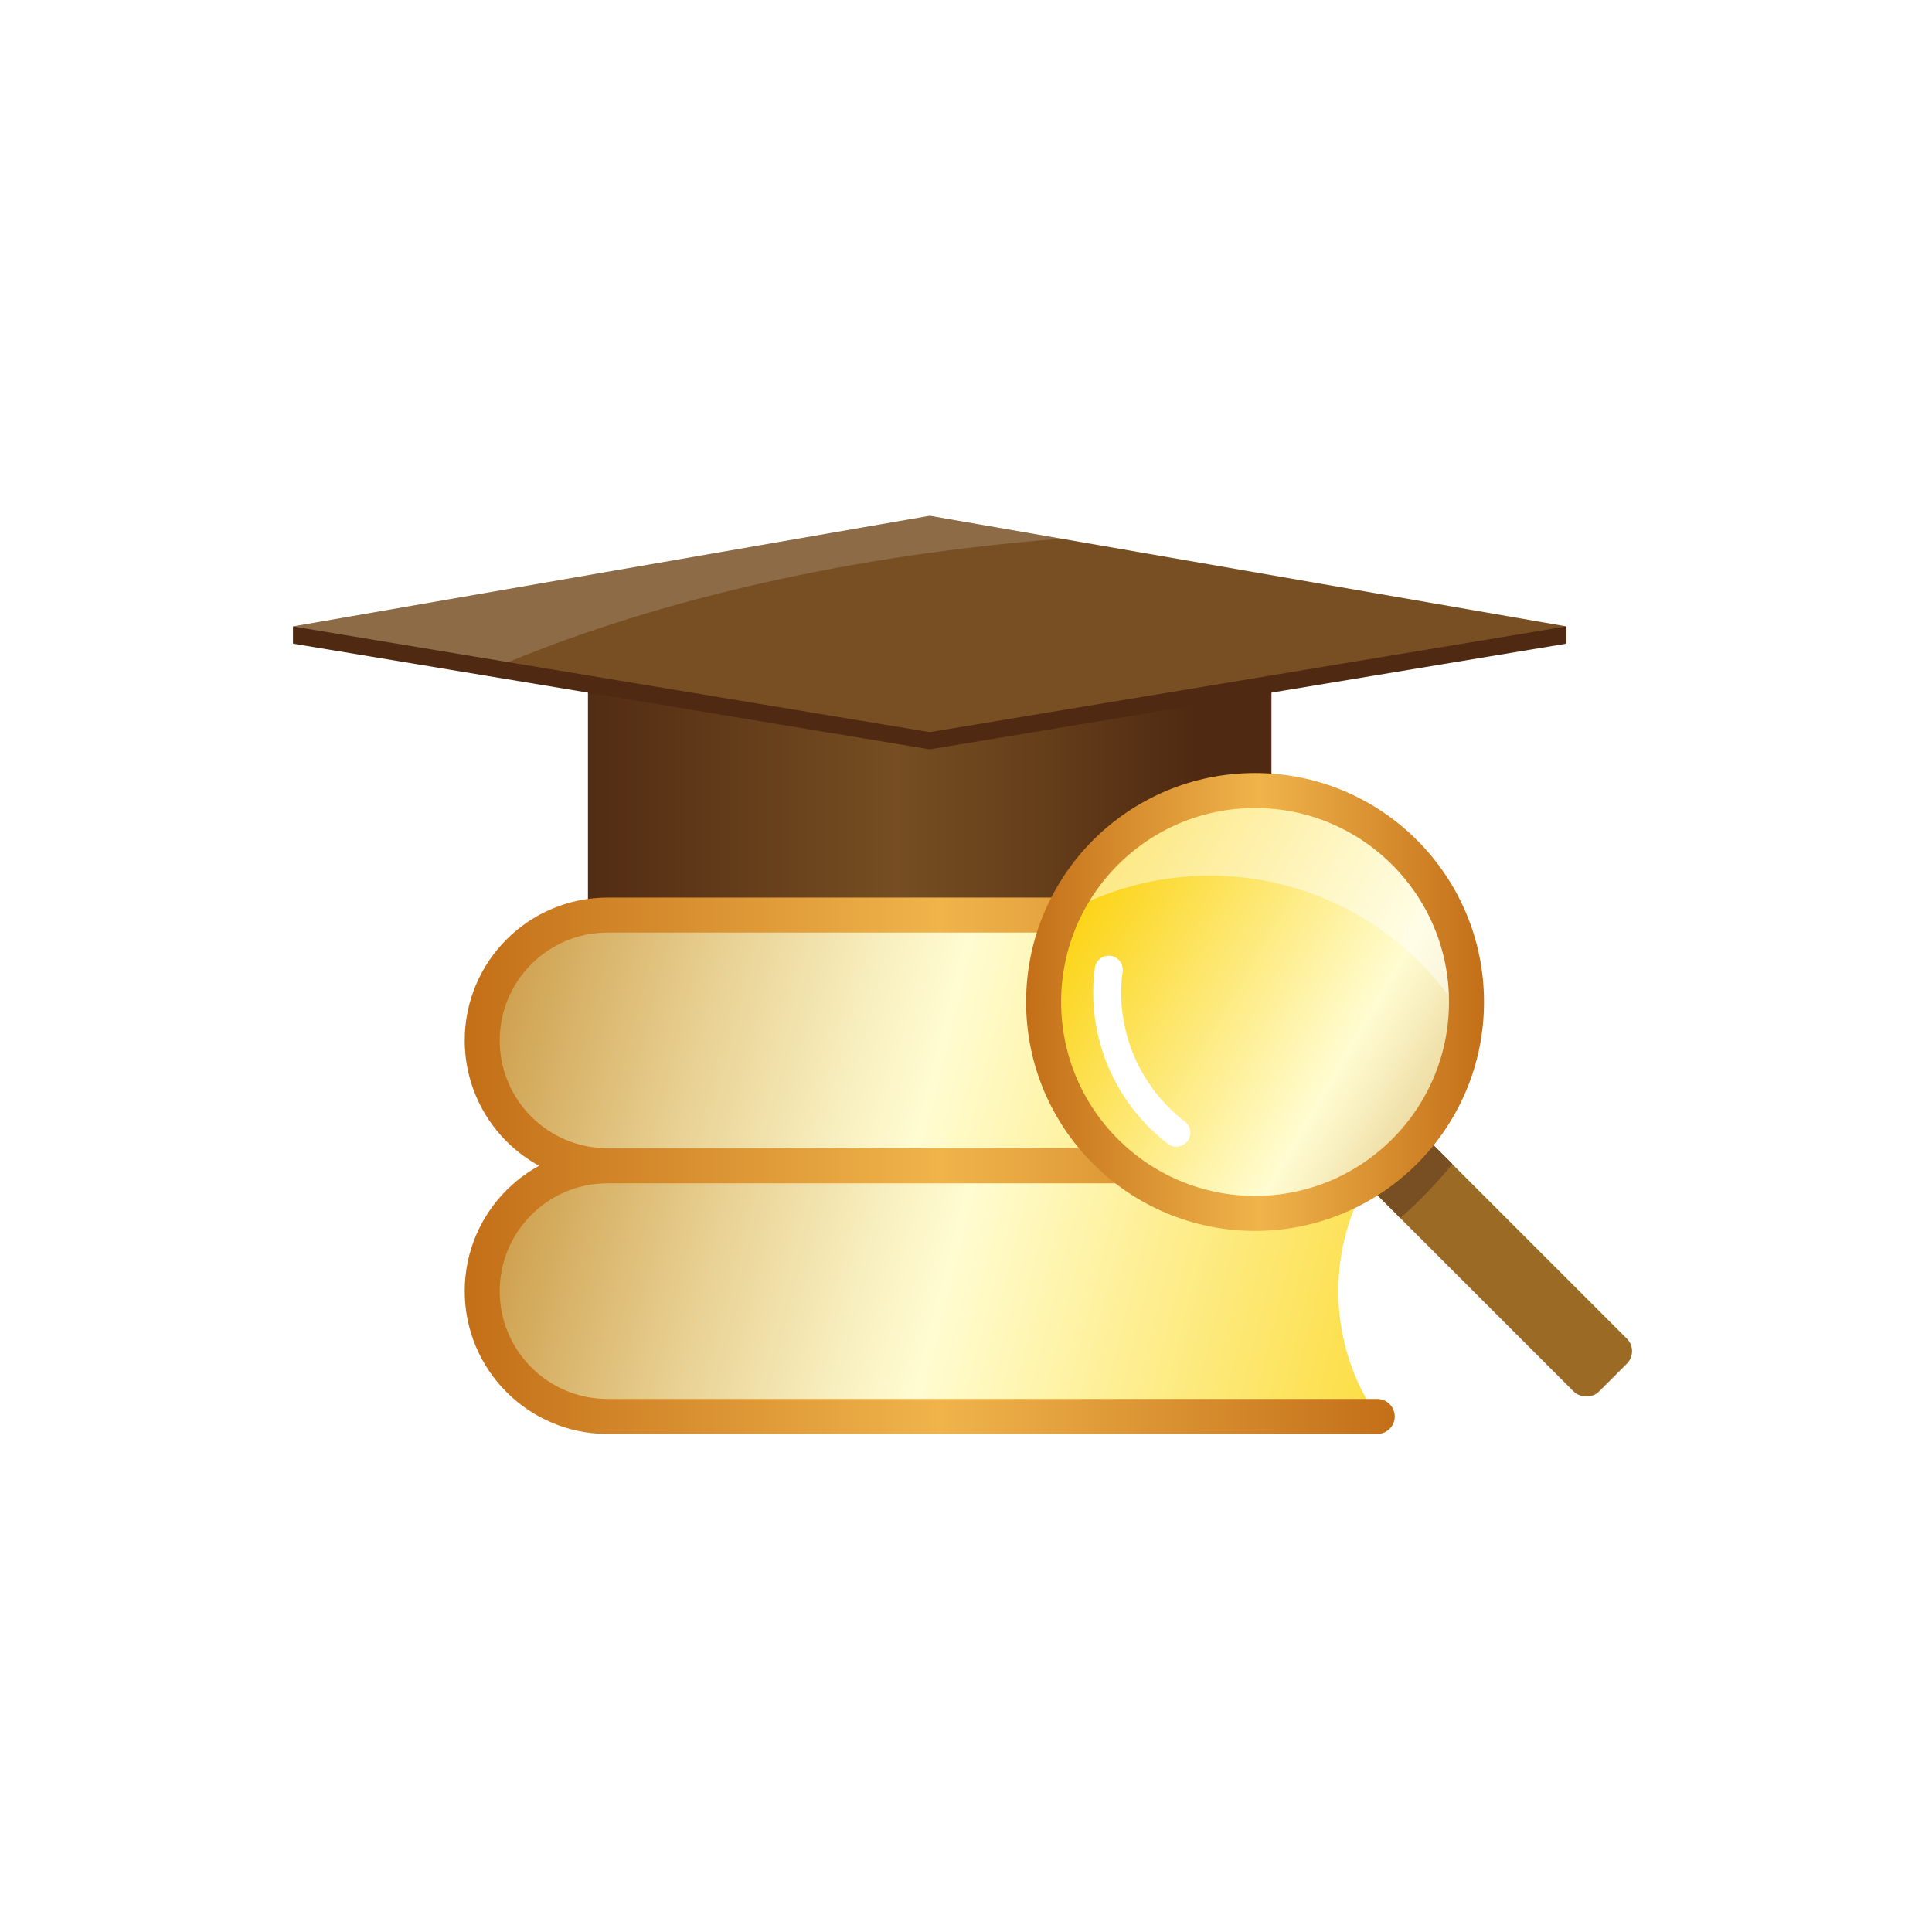
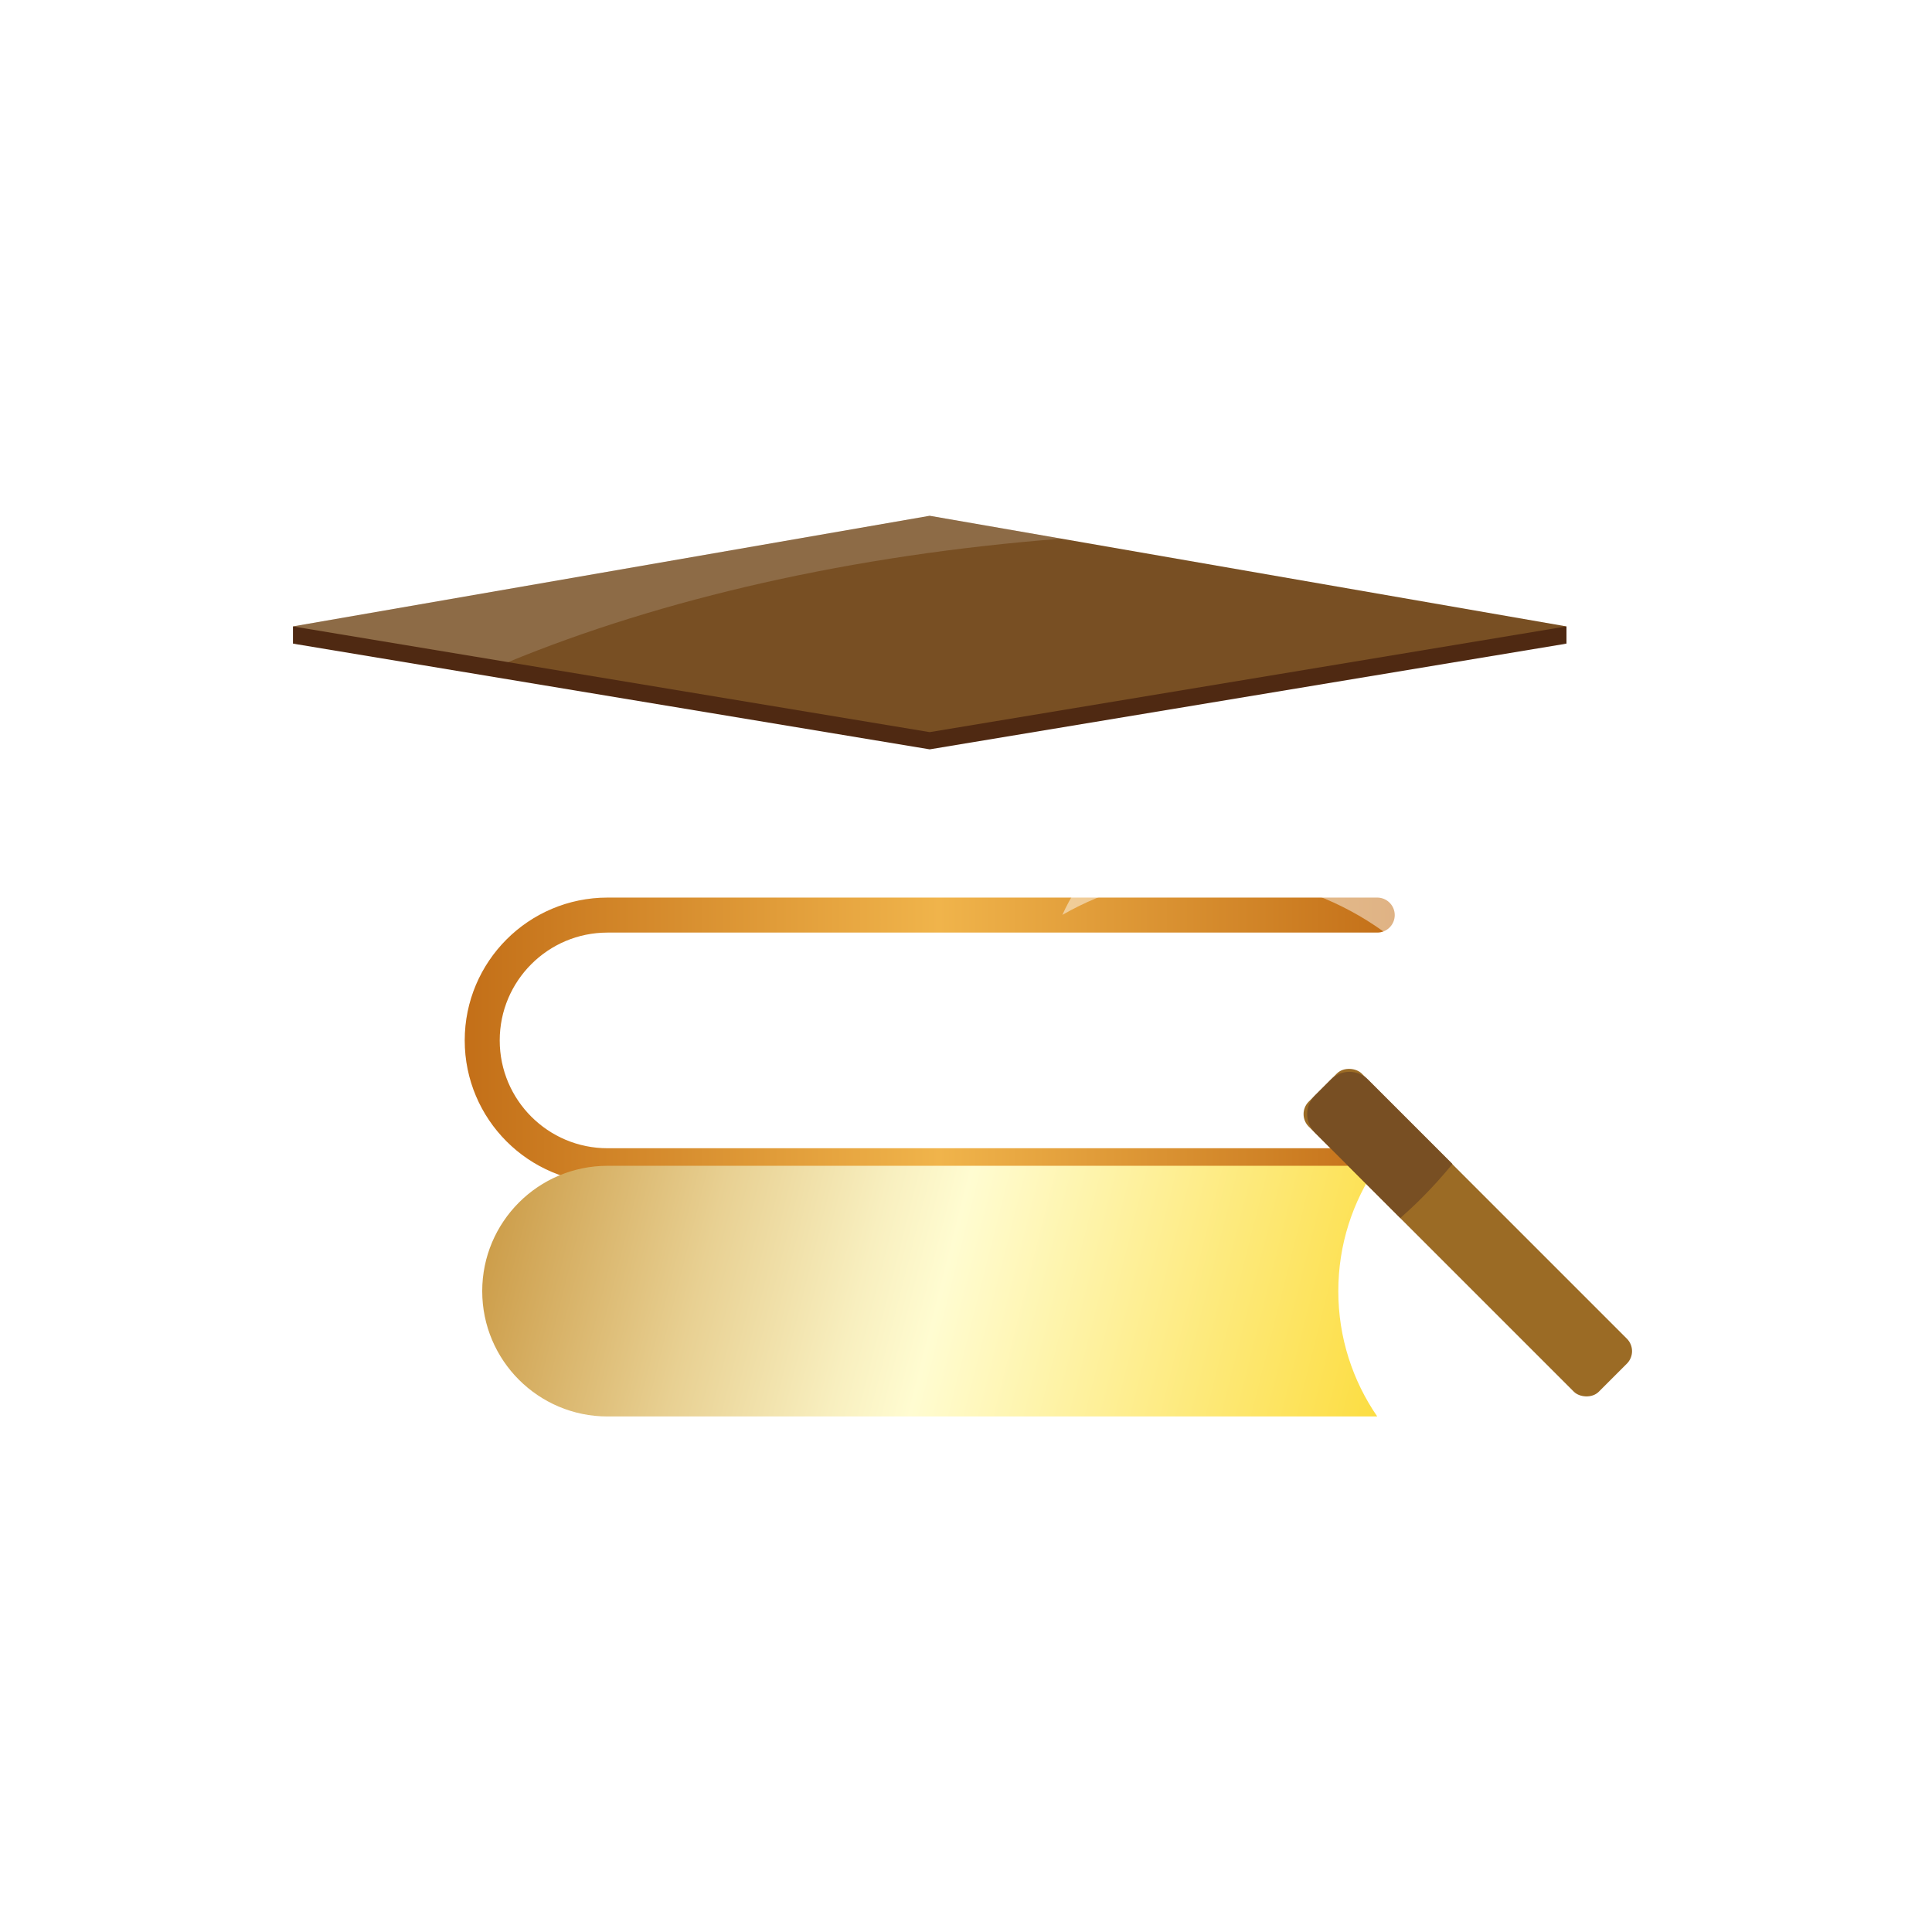
<svg xmlns="http://www.w3.org/2000/svg" id="epCQ0AxOhw71" viewBox="0 0 500 500" shape-rendering="geometricPrecision" text-rendering="geometricPrecision" project-id="6ade38e6d69c433ab51287928ecb73c6" export-id="96037a6654294433951a199419ca3208" cached="false">
  <style>
#epCQ0AxOhw74_to {animation: epCQ0AxOhw74_to__to 3000ms linear infinite normal forwards}@keyframes epCQ0AxOhw74_to__to { 0% {transform: translate(90.945px,27.565px);animation-timing-function: cubic-bezier(0,0,0.58,1)} 10% {transform: translate(90.945px,16px);animation-timing-function: cubic-bezier(0.42,0,1,1)} 20% {transform: translate(90.945px,27.565px);animation-timing-function: cubic-bezier(0,0,0.58,1)} 30% {transform: translate(90.945px,16px);animation-timing-function: cubic-bezier(0.42,0,1,1)} 40% {transform: translate(90.945px,27.565px)} 100% {transform: translate(90.945px,27.565px)}} #epCQ0AxOhw74_ts {animation: epCQ0AxOhw74_ts__ts 3000ms linear infinite normal forwards}@keyframes epCQ0AxOhw74_ts__ts { 0% {transform: scale(1,1);animation-timing-function: cubic-bezier(0,0,0.58,1)} 10% {transform: scale(1,1.1);animation-timing-function: cubic-bezier(0.42,0,1,1)} 20% {transform: scale(1,1);animation-timing-function: cubic-bezier(0,0,0.58,1)} 30% {transform: scale(1,1.1);animation-timing-function: cubic-bezier(0.42,0,1,1)} 40% {transform: scale(1,1)} 100% {transform: scale(1,1)}} #epCQ0AxOhw716_to {animation: epCQ0AxOhw716_to__to 3000ms linear infinite normal forwards}@keyframes epCQ0AxOhw716_to__to { 0% {transform: translate(149.757px,83.061px)} 1.667% {transform: translate(149.757px,83.061px)} 43.333% {transform: translate(149.757px,83.061px);animation-timing-function: cubic-bezier(0,0,0.58,1)} 53.333% {transform: translate(125.897px,80.351px);animation-timing-function: cubic-bezier(0.42,0,1,1)} 63.333% {transform: translate(157.486px,62.084px);animation-timing-function: cubic-bezier(0,0,0.58,1)} 73.333% {transform: translate(149.757px,83.061px)} 100% {transform: translate(149.757px,83.061px)}}
</style>
  <defs>
    <filter id="epCQ0AxOhw72-filter" x="-150%" y="-150%" width="400%" height="400%">
      <feGaussianBlur id="epCQ0AxOhw72-filter-drop-shadow-0-blur" in="SourceAlpha" stdDeviation="15,15" />
      <feOffset id="epCQ0AxOhw72-filter-drop-shadow-0-offset" dx="15" dy="15" result="tmp" />
      <feFlood id="epCQ0AxOhw72-filter-drop-shadow-0-flood" flood-color="rgba(255,231,173,0.4)" />
      <feComposite id="epCQ0AxOhw72-filter-drop-shadow-0-composite" operator="in" in2="tmp" />
      <feMerge id="epCQ0AxOhw72-filter-drop-shadow-0-merge" result="result">
        <feMergeNode id="epCQ0AxOhw72-filter-drop-shadow-0-merge-node-1" />
        <feMergeNode id="epCQ0AxOhw72-filter-drop-shadow-0-merge-node-2" in="SourceGraphic" />
      </feMerge>
    </filter>
    <linearGradient id="epCQ0AxOhw75-fill" x1="-3.51" y1="18.61" x2="112.37" y2="18.61" spreadMethod="pad" gradientUnits="userSpaceOnUse" gradientTransform="translate(0 0)">
      <stop id="epCQ0AxOhw75-fill-0" offset="0%" stop-color="#4f2912" />
      <stop id="epCQ0AxOhw75-fill-1" offset="41%" stop-color="#764e22" />
      <stop id="epCQ0AxOhw75-fill-2" offset="60%" stop-color="#643d1a" />
      <stop id="epCQ0AxOhw75-fill-3" offset="78%" stop-color="#4f2912" />
    </linearGradient>
    <linearGradient id="epCQ0AxOhw711-fill" x1="184.47" y1="96.63" x2="-181.24" y2="4.06" spreadMethod="pad" gradientUnits="userSpaceOnUse" gradientTransform="translate(0 0)">
      <stop id="epCQ0AxOhw711-fill-0" offset="0%" stop-color="#fbcf00" />
      <stop id="epCQ0AxOhw711-fill-1" offset="25%" stop-color="#fffcd1" />
      <stop id="epCQ0AxOhw711-fill-2" offset="28%" stop-color="#f8efbf" />
      <stop id="epCQ0AxOhw711-fill-3" offset="34%" stop-color="#e8d092" />
      <stop id="epCQ0AxOhw711-fill-4" offset="42%" stop-color="#cd9e4b" />
      <stop id="epCQ0AxOhw711-fill-5" offset="49%" stop-color="#b46e06" />
      <stop id="epCQ0AxOhw711-fill-6" offset="72%" stop-color="#f7c900" />
      <stop id="epCQ0AxOhw711-fill-7" offset="73%" stop-color="#fbcf00" />
      <stop id="epCQ0AxOhw711-fill-8" offset="87%" stop-color="#f3e18b" />
      <stop id="epCQ0AxOhw711-fill-9" offset="100%" stop-color="#fffcd1" />
    </linearGradient>
    <linearGradient id="epCQ0AxOhw712-stroke" x1="24.53" y1="74.93" x2="157.36" y2="74.93" spreadMethod="pad" gradientUnits="userSpaceOnUse" gradientTransform="translate(0 0)">
      <stop id="epCQ0AxOhw712-stroke-0" offset="0%" stop-color="#c36f18" />
      <stop id="epCQ0AxOhw712-stroke-1" offset="51%" stop-color="#f0b44b" />
      <stop id="epCQ0AxOhw712-stroke-2" offset="100%" stop-color="#c36f18" />
    </linearGradient>
    <linearGradient id="epCQ0AxOhw714-fill" x1="184.47" y1="132.44" x2="-181.24" y2="39.87" spreadMethod="pad" gradientUnits="userSpaceOnUse" gradientTransform="translate(0 0)">
      <stop id="epCQ0AxOhw714-fill-0" offset="0%" stop-color="#fbcf00" />
      <stop id="epCQ0AxOhw714-fill-1" offset="25%" stop-color="#fffcd1" />
      <stop id="epCQ0AxOhw714-fill-2" offset="28%" stop-color="#f8efbf" />
      <stop id="epCQ0AxOhw714-fill-3" offset="34%" stop-color="#e8d092" />
      <stop id="epCQ0AxOhw714-fill-4" offset="42%" stop-color="#cd9e4b" />
      <stop id="epCQ0AxOhw714-fill-5" offset="49%" stop-color="#b46e06" />
      <stop id="epCQ0AxOhw714-fill-6" offset="72%" stop-color="#f7c900" />
      <stop id="epCQ0AxOhw714-fill-7" offset="73%" stop-color="#fbcf00" />
      <stop id="epCQ0AxOhw714-fill-8" offset="87%" stop-color="#f3e18b" />
      <stop id="epCQ0AxOhw714-fill-9" offset="100%" stop-color="#fffcd1" />
    </linearGradient>
    <linearGradient id="epCQ0AxOhw715-stroke" x1="24.53" y1="110.74" x2="157.36" y2="110.74" spreadMethod="pad" gradientUnits="userSpaceOnUse" gradientTransform="translate(0 0)">
      <stop id="epCQ0AxOhw715-stroke-0" offset="0%" stop-color="#c36f18" />
      <stop id="epCQ0AxOhw715-stroke-1" offset="51%" stop-color="#f0b44b" />
      <stop id="epCQ0AxOhw715-stroke-2" offset="100%" stop-color="#c36f18" />
    </linearGradient>
    <linearGradient id="epCQ0AxOhw720-fill" x1="-28.92" y1="-16.89" x2="138.8" y2="81.05" spreadMethod="pad" gradientUnits="userSpaceOnUse" gradientTransform="translate(0 0)">
      <stop id="epCQ0AxOhw720-fill-0" offset="0%" stop-color="#fbcf00" />
      <stop id="epCQ0AxOhw720-fill-1" offset="25%" stop-color="#fffcd1" />
      <stop id="epCQ0AxOhw720-fill-2" offset="28%" stop-color="#f8efbf" />
      <stop id="epCQ0AxOhw720-fill-3" offset="34%" stop-color="#e8d092" />
      <stop id="epCQ0AxOhw720-fill-4" offset="42%" stop-color="#cd9e4b" />
      <stop id="epCQ0AxOhw720-fill-5" offset="49%" stop-color="#b46e06" />
      <stop id="epCQ0AxOhw720-fill-6" offset="72%" stop-color="#f7c900" />
      <stop id="epCQ0AxOhw720-fill-7" offset="73%" stop-color="#fbcf00" />
      <stop id="epCQ0AxOhw720-fill-8" offset="87%" stop-color="#f3e18b" />
      <stop id="epCQ0AxOhw720-fill-9" offset="100%" stop-color="#fffcd1" />
    </linearGradient>
    <linearGradient id="epCQ0AxOhw722-stroke" x1="-32.71" y1="0" x2="32.7" y2="0" spreadMethod="pad" gradientUnits="userSpaceOnUse" gradientTransform="translate(0 0)">
      <stop id="epCQ0AxOhw722-stroke-0" offset="0%" stop-color="#c36f18" />
      <stop id="epCQ0AxOhw722-stroke-1" offset="51%" stop-color="#f0b44b" />
      <stop id="epCQ0AxOhw722-stroke-2" offset="100%" stop-color="#c36f18" />
    </linearGradient>
  </defs>
  <ellipse rx="220" ry="220" transform="translate(250 250)" filter="url(#epCQ0AxOhw72-filter)" fill="#fff" stroke-width="0" />
  <g transform="matrix(1.812 0 0 1.812 75.82 133.484)">
    <g id="epCQ0AxOhw74_to" transform="translate(90.945,27.565)">
      <g id="epCQ0AxOhw74_ts" transform="scale(1,1)">
        <g transform="translate(-90.945,-27.565)">
-           <rect width="97.62" height="37.22" rx="0" ry="0" transform="translate(42.13 17.91)" fill="url(#epCQ0AxOhw75-fill)" />
          <polygon points="90.94,2.46 0,18.26 90.94,33.36 181.89,18.26 90.94,2.46" fill="#4f2912" />
          <rect width="181.89" height="2.46" rx="0" ry="0" transform="translate(0 15.8)" fill="#4f2912" />
          <polygon points="90.94,0 0,15.8 90.94,30.9 181.89,15.8 90.94,0" fill="#784f23" />
          <path d="M109.78,3.27L90.95,0L0,15.8l30.73,5.1C52.71,11.84,79.86,5.58,109.78,3.27Z" opacity="0.16" fill="#fff" />
        </g>
      </g>
    </g>
    <g>
-       <path d="M149.3,74.93v0c0-6.65,2.06-12.81,5.56-17.9h-109.93c-9.89,0-17.9,8.02-17.9,17.9v0c0,9.89,8.02,17.9,17.9,17.9h109.93c-3.5-5.09-5.56-11.26-5.56-17.9Z" fill="url(#epCQ0AxOhw711-fill)" />
      <path d="M154.86,57.03h-109.93c-9.89,0-17.9,8.02-17.9,17.9v0c0,9.89,8.02,17.9,17.9,17.9h109.93" fill="none" stroke="url(#epCQ0AxOhw712-stroke)" stroke-width="5" stroke-linecap="round" stroke-linejoin="round" />
    </g>
    <g>
      <path d="M149.3,110.74v0c0-6.65,2.06-12.81,5.56-17.9h-109.93c-9.89,0-17.9,8.02-17.9,17.9v0c0,9.89,8.02,17.9,17.9,17.9h109.93c-3.5-5.09-5.56-11.26-5.56-17.9Z" fill="url(#epCQ0AxOhw714-fill)" />
-       <path d="M154.86,92.84h-109.93c-9.89,0-17.9,8.02-17.9,17.9v0c0,9.89,8.02,17.9,17.9,17.9h109.93" fill="none" stroke="url(#epCQ0AxOhw715-stroke)" stroke-width="5" stroke-linecap="round" stroke-linejoin="round" />
    </g>
    <g id="epCQ0AxOhw716_to" transform="translate(149.757,83.061)">
      <g transform="translate(-149.757,-83.061)">
        <g>
          <rect width="10.71" height="58.6" rx="2.52" ry="2.52" transform="matrix(.707-.707 0.707 0.707 143.295 85.456)" fill="#9b6b25" />
          <path d="M148.24,80.52l-2.29,2.29c-1.46,1.46-1.46,3.82,0,5.28l12.21,12.21c1.02-.9,2.02-1.83,3.01-2.82c1.58-1.58,3.06-3.22,4.43-4.9L153.53,80.51c-1.46-1.46-3.82-1.46-5.28,0l-.01.01Z" fill="#784f23" />
        </g>
-         <circle r="30.2" transform="translate(137.41 69.44)" fill="url(#epCQ0AxOhw720-fill)" />
        <path d="M130.96,51.4c15.53,0,29.1,8.33,36.52,20.76.08-.9.13-1.81.13-2.73c0-16.68-13.52-30.2-30.2-30.2-12.25,0-22.78,7.29-27.52,17.77c6.21-3.56,13.41-5.6,21.08-5.6h-.01Z" opacity="0.47" fill="#fff" />
-         <circle r="30.2" transform="translate(137.41 69.44)" fill="none" stroke="url(#epCQ0AxOhw722-stroke)" stroke-width="5" stroke-miterlimit="10" />
        <path d="M126.17,88.11c-6.9-5.3-10.87-14.03-9.66-23.28" fill="none" stroke="#fff" stroke-width="4" stroke-linecap="round" stroke-linejoin="round" />
      </g>
    </g>
  </g>
</svg>